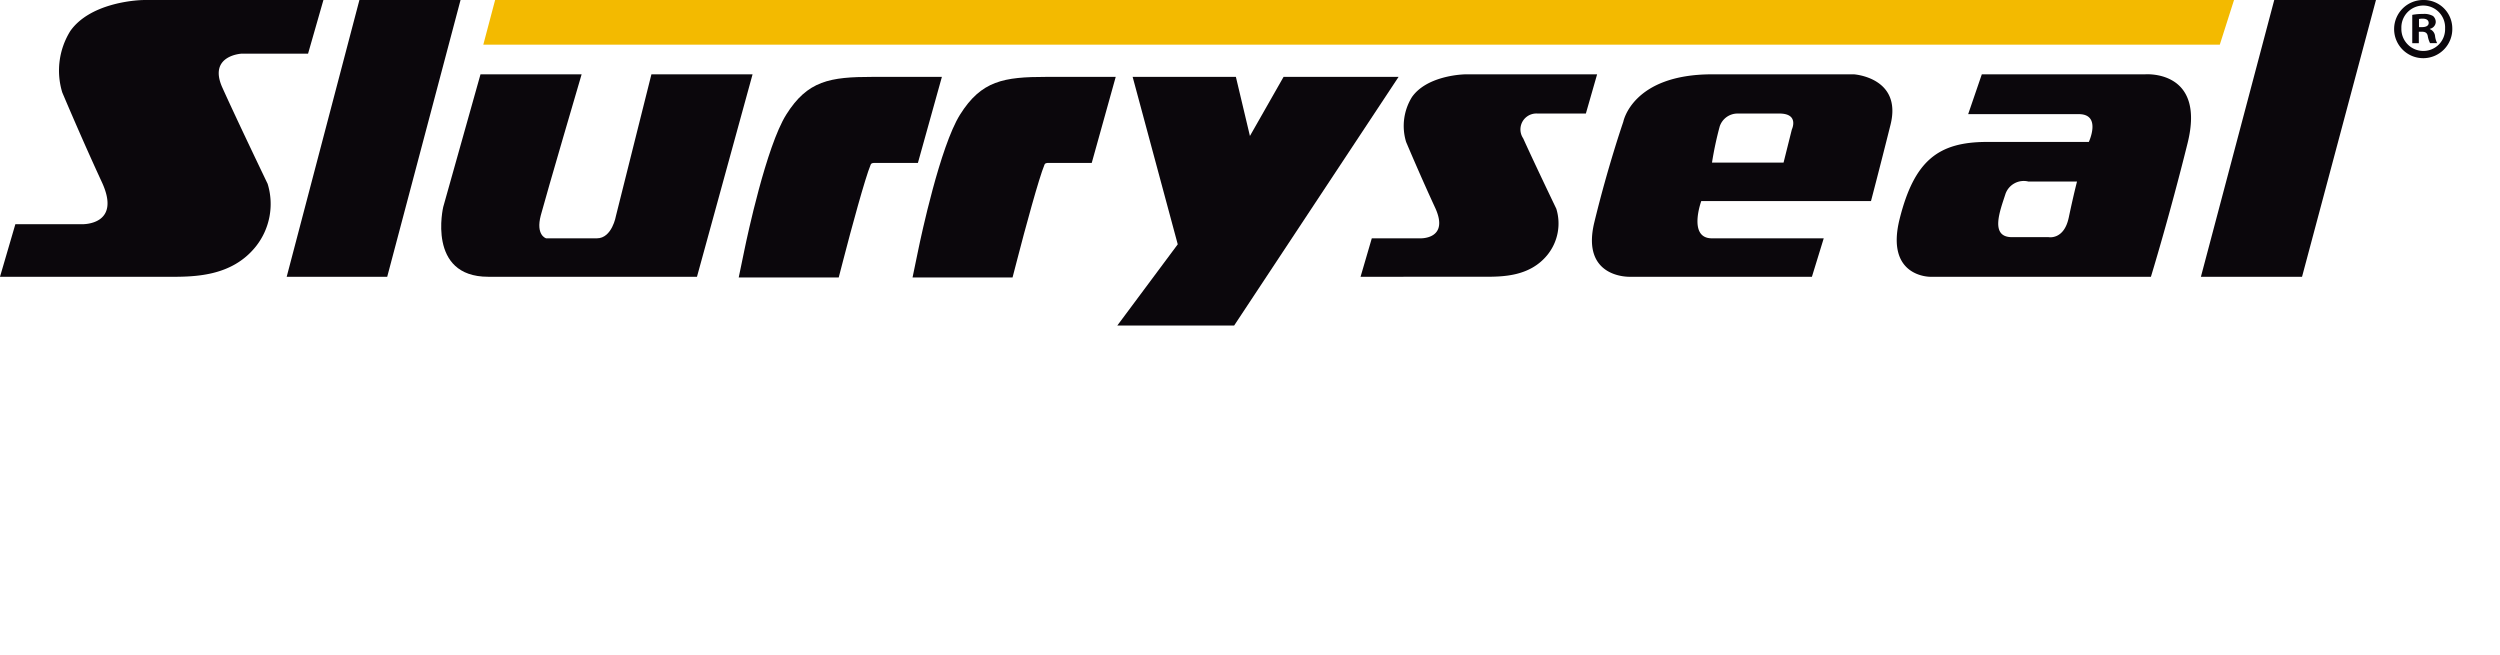
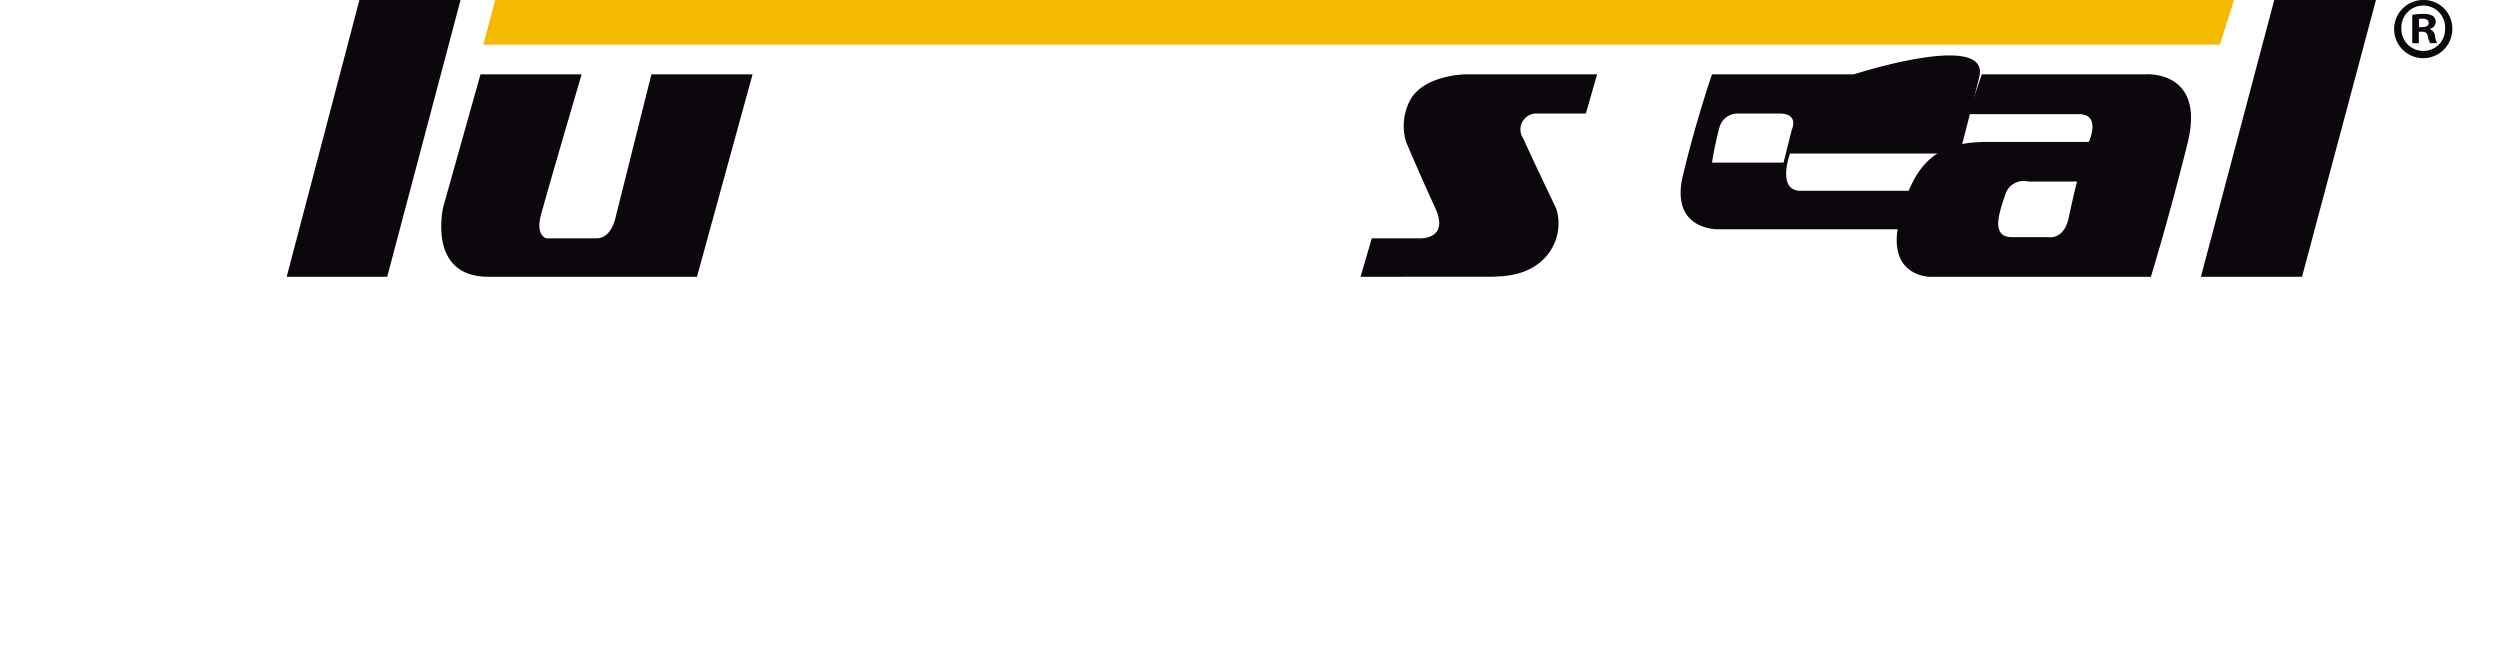
<svg xmlns="http://www.w3.org/2000/svg" width="275" height="72" viewBox="0 0 275 72">
  <g id="Group_4147" data-name="Group 4147" transform="translate(-1382 -3788)">
    <rect id="Rectangle_898" data-name="Rectangle 898" width="275" height="72" transform="translate(1382 3788)" fill="none" />
    <g id="Group_4133" data-name="Group 4133" transform="translate(1153.499 3324.456)">
      <g id="Group_4129" data-name="Group 4129" transform="translate(491.853 463.544)">
        <path id="Path_4037" data-name="Path 4037" d="M565.715,466.659a3.2,3.2,0,1,1-3.191-3.115A3.13,3.13,0,0,1,565.715,466.659Zm-5.6,0a2.414,2.414,0,0,0,2.432,2.489,2.386,2.386,0,0,0,2.376-2.469,2.406,2.406,0,1,0-4.807-.019Zm1.92,1.634h-.723v-3.115a6.277,6.277,0,0,1,1.2-.1,1.944,1.944,0,0,1,1.083.228.864.864,0,0,1,.3.683.8.8,0,0,1-.645.723v.037a.921.921,0,0,1,.569.759,2.358,2.358,0,0,0,.228.779h-.779a2.717,2.717,0,0,1-.248-.759c-.056-.342-.246-.494-.645-.494h-.341Zm.018-1.766h.341c.4,0,.723-.133.723-.455,0-.286-.209-.476-.666-.476a1.659,1.659,0,0,0-.4.039Z" transform="translate(-559.315 -463.544)" fill="#0b070c" />
      </g>
      <path id="Path_4038" data-name="Path 4038" d="M293.788,473.816l-4.1,14.591s-1.821,7.677,4.944,7.677H317.6l6.115-22.268H312.588l-3.9,15.567s-.419,2.472-2.1,2.472h-5.581s-1.171-.325-.585-2.537,4.488-15.5,4.488-15.5Z" transform="translate(-12.432 -2.095)" fill="#0b070c" />
      <path id="Path_4039" data-name="Path 4039" d="M268.115,493.989l8-30.445h11.124l-8.067,30.445Z" transform="translate(-8.078 0)" fill="#0b070c" />
      <path id="Path_4040" data-name="Path 4040" d="M416.5,496.084l1.236-4.229h5.335s3.253.131,1.626-3.383-3.187-7.221-3.187-7.221a6.029,6.029,0,0,1,.65-4.944c1.561-2.212,5.139-2.492,5.985-2.492h14.376l-1.236,4.313h-5.334a1.751,1.751,0,0,0-1.561,2.732c1.171,2.6,3.643,7.741,3.643,7.741a5.5,5.5,0,0,1-.976,5.074c-1.951,2.407-4.944,2.407-6.961,2.407Z" transform="translate(-38.338 -2.095)" fill="#0b070c" />
-       <path id="Path_4041" data-name="Path 4041" d="M228.5,493.989l1.69-5.781h7.294s4.447.178,2.223-4.625-4.358-9.873-4.358-9.873a8.245,8.245,0,0,1,.889-6.759c2.135-3.023,7.027-3.406,8.183-3.406h19.656l-1.689,5.9h-7.294s-3.735.178-2.134,3.735,4.98,10.584,4.98,10.584a7.522,7.522,0,0,1-1.333,6.938c-2.668,3.291-6.76,3.291-9.517,3.291Z" transform="translate(0 0)" fill="#0b070c" />
-       <path id="Path_4042" data-name="Path 4042" d="M477.29,473.815H461.678c-8.782,0-9.758,5.225-9.758,5.225s-1.691,4.879-3.187,11.059,3.9,5.985,3.9,5.985h20.036l1.3-4.229h-12.3c-2.667,0-1.171-4.1-1.171-4.1h18.67s.845-3.187,2.147-8.392S477.29,473.815,477.29,473.815Zm-6.83,6.07-.911,3.643h-7.872a37.718,37.718,0,0,1,.845-3.968,2.063,2.063,0,0,1,2.017-1.431h4.554C471.305,478.129,470.46,479.885,470.46,479.885Z" transform="translate(-44.857 -2.095)" fill="#0b070c" />
+       <path id="Path_4042" data-name="Path 4042" d="M477.29,473.815H461.678s-1.691,4.879-3.187,11.059,3.9,5.985,3.9,5.985h20.036l1.3-4.229h-12.3c-2.667,0-1.171-4.1-1.171-4.1h18.67s.845-3.187,2.147-8.392S477.29,473.815,477.29,473.815Zm-6.83,6.07-.911,3.643h-7.872a37.718,37.718,0,0,1,.845-3.968,2.063,2.063,0,0,1,2.017-1.431h4.554C471.305,478.129,470.46,479.885,470.46,479.885Z" transform="translate(-44.857 -2.095)" fill="#0b070c" />
      <path id="Path_4043" data-name="Path 4043" d="M517.9,473.813H499.947l-1.5,4.378h12.165c2.537,0,1.107,3.058,1.107,3.058h-11.19c-5.335,0-8,2.016-9.618,8.457s3.373,6.376,3.373,6.376h24.265s2.016-6.571,4.034-14.7S517.9,473.813,517.9,473.813Zm-8.392,15.763c-.52,2.472-2.211,2.147-2.211,2.147h-4.034c-2.472,0-1.3-2.928-.716-4.749a2.131,2.131,0,0,1,2.537-1.366h5.335S510.03,487.1,509.51,489.576Z" transform="translate(-53.447 -2.092)" fill="#0b070c" />
      <path id="Path_4044" data-name="Path 4044" d="M532.618,493.989l8.067-30.445h11.189l-8.132,30.445Z" transform="translate(-62.017 0)" fill="#0b070c" />
      <path id="Path_4045" data-name="Path 4045" d="M398.731,468.459H295.283l1.3-4.915h191.28l-1.566,4.915Z" transform="translate(-13.619)" fill="#f3ba00" />
      <g id="Group_4130" data-name="Group 4130" transform="translate(351.407 472.001)">
-         <path id="Path_4046" data-name="Path 4046" d="M395.744,501.515H382.891l6.646-8.93-4.961-18.417h11.357l1.544,6.5,3.7-6.5h12.651Z" transform="translate(-382.891 -474.167)" fill="#0b070c" />
-       </g>
+         </g>
      <g id="Group_4131" data-name="Group 4131" transform="translate(328.877 472.001)">
-         <path id="Path_4047" data-name="Path 4047" d="M365.594,496.232h-11l.668-3.224c.236-1.134,2.36-11.185,4.553-14.683,2.349-3.748,4.815-4.158,9.5-4.158h7.628l-2.639,9.468-4.875,0c-.249.017-.294.123-.325.2-.591,1.4-2.147,7.119-2.989,10.393Z" transform="translate(-354.59 -474.167)" fill="#0b070c" />
-       </g>
+         </g>
      <g id="Group_4132" data-name="Group 4132" transform="translate(309.755 472.001)">
-         <path id="Path_4048" data-name="Path 4048" d="M341.574,496.232h-11l.669-3.224c.235-1.134,2.36-11.185,4.553-14.683,2.348-3.748,4.815-4.158,9.5-4.158h7.627l-2.639,9.468-4.874,0c-.25.017-.295.123-.325.2-.591,1.4-2.147,7.119-2.99,10.393Z" transform="translate(-330.569 -474.167)" fill="#0b070c" />
-       </g>
+         </g>
    </g>
  </g>
</svg>